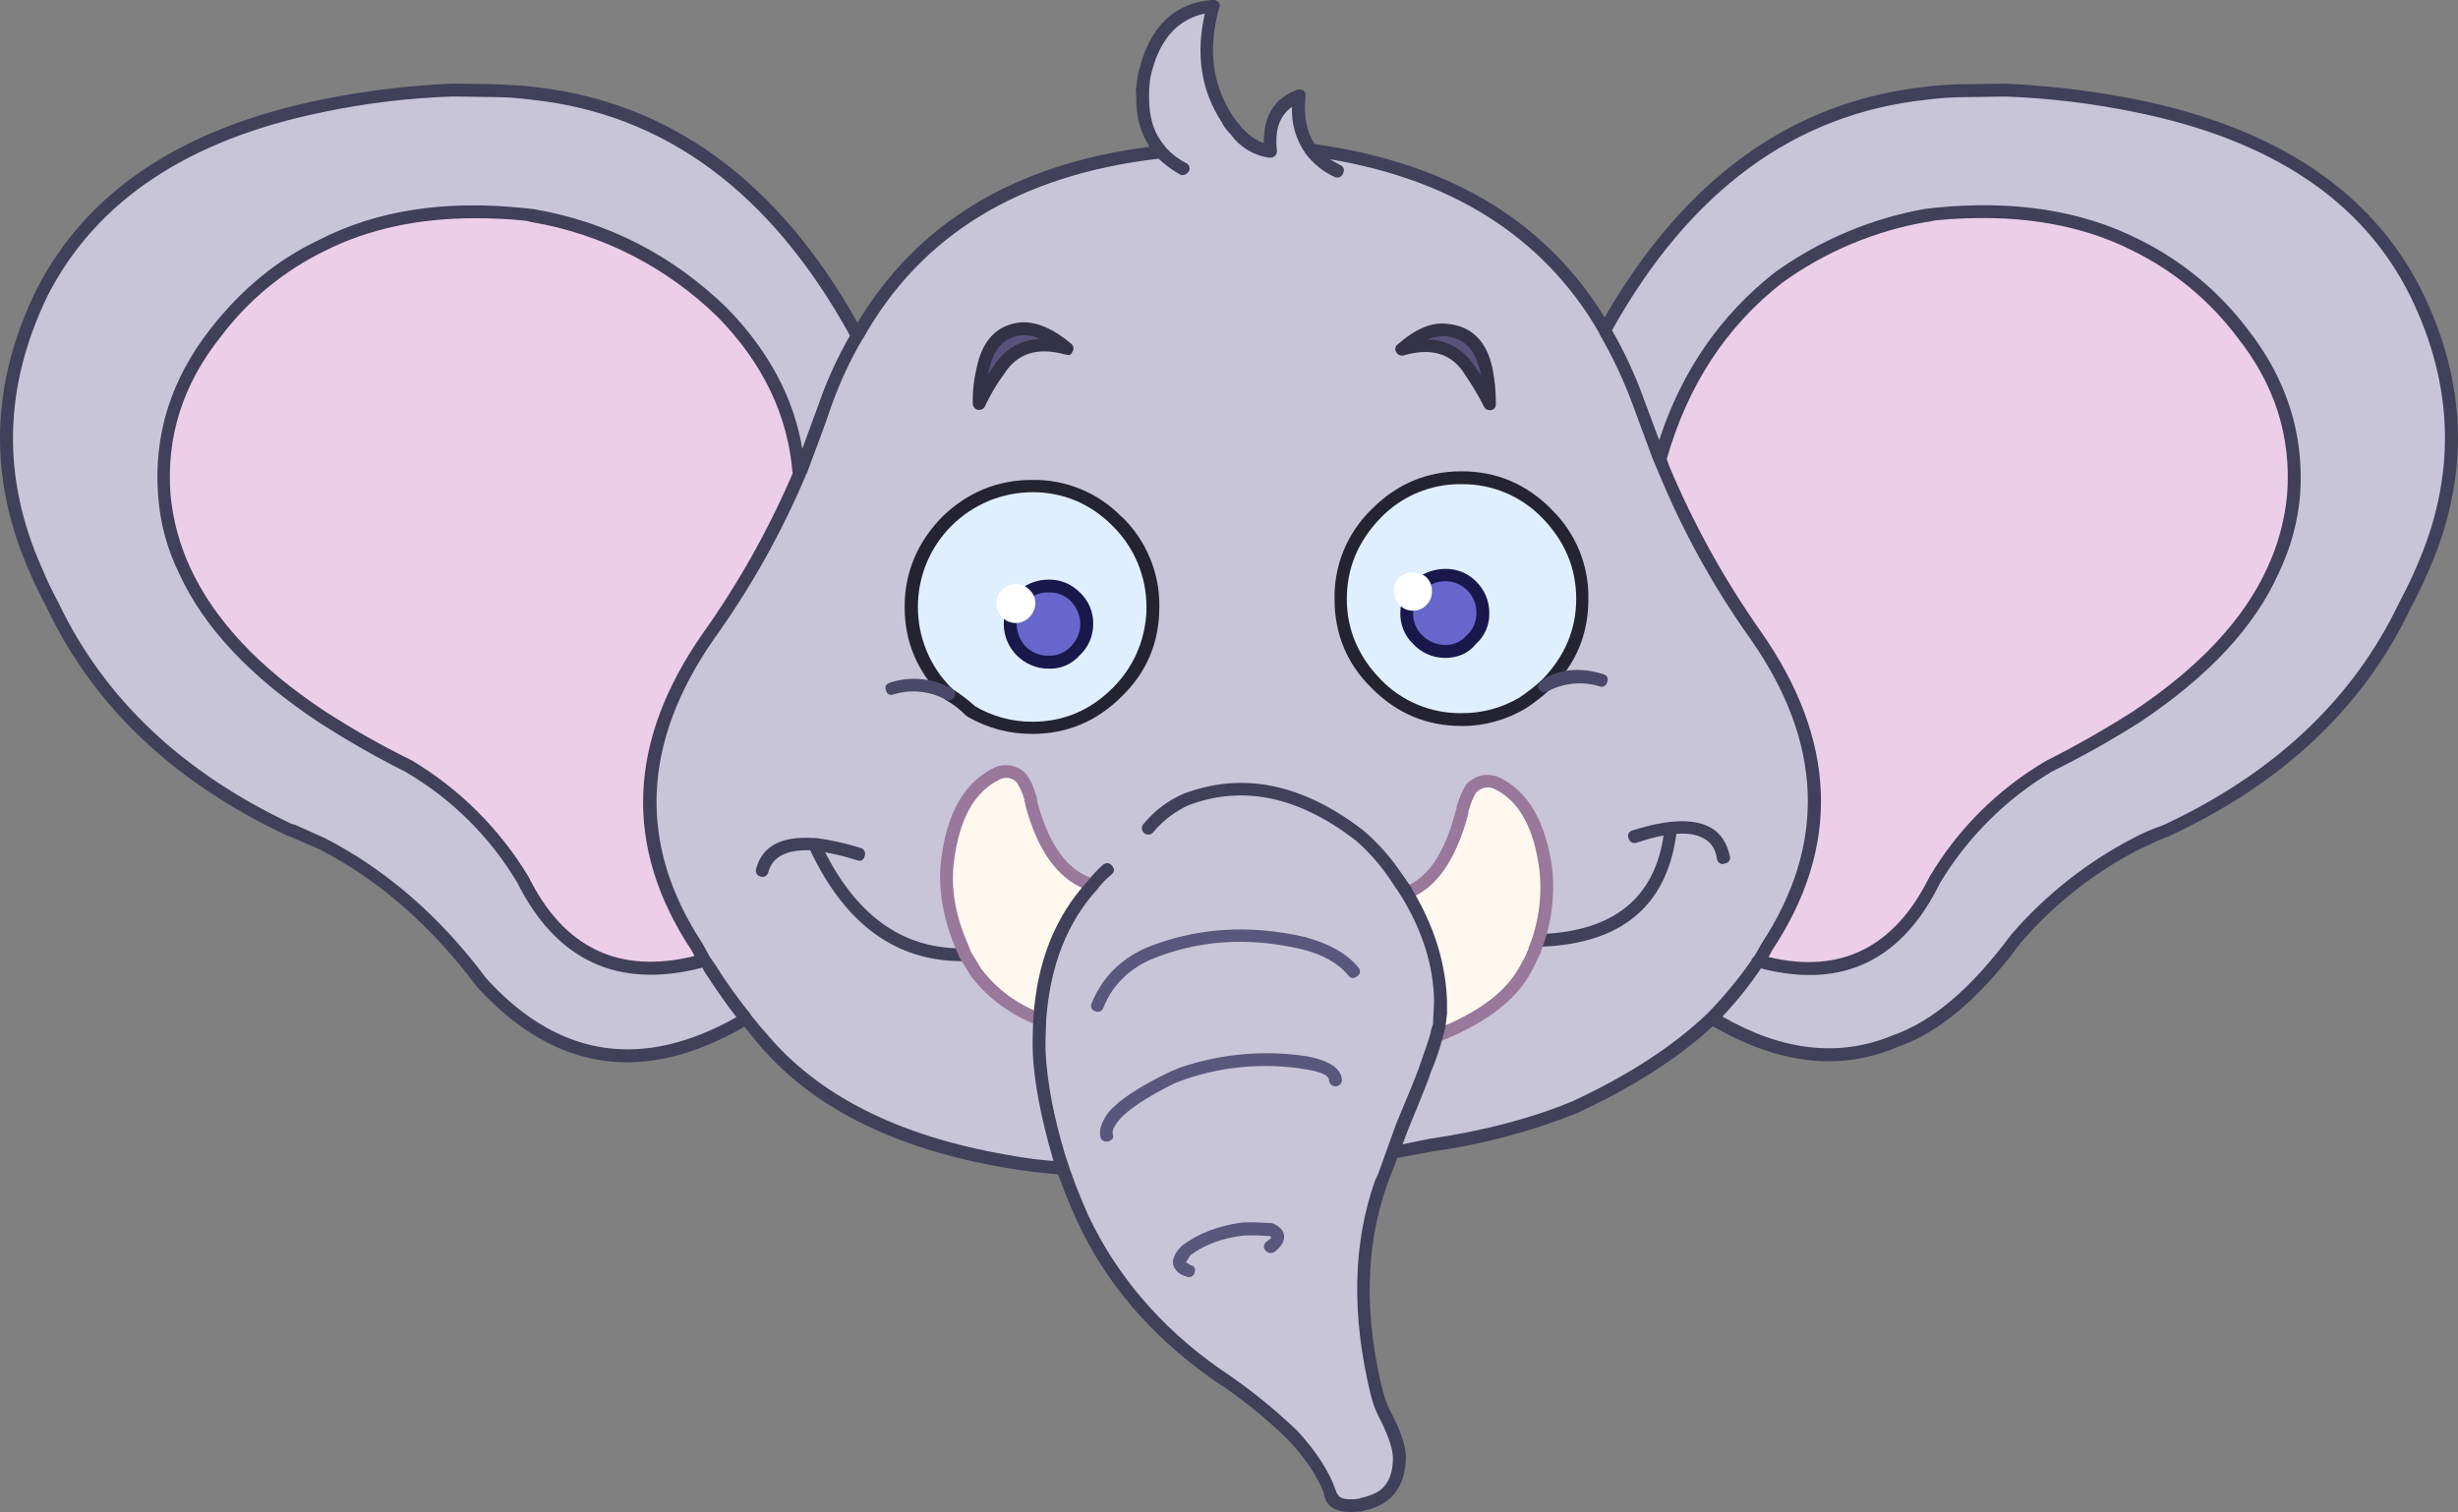
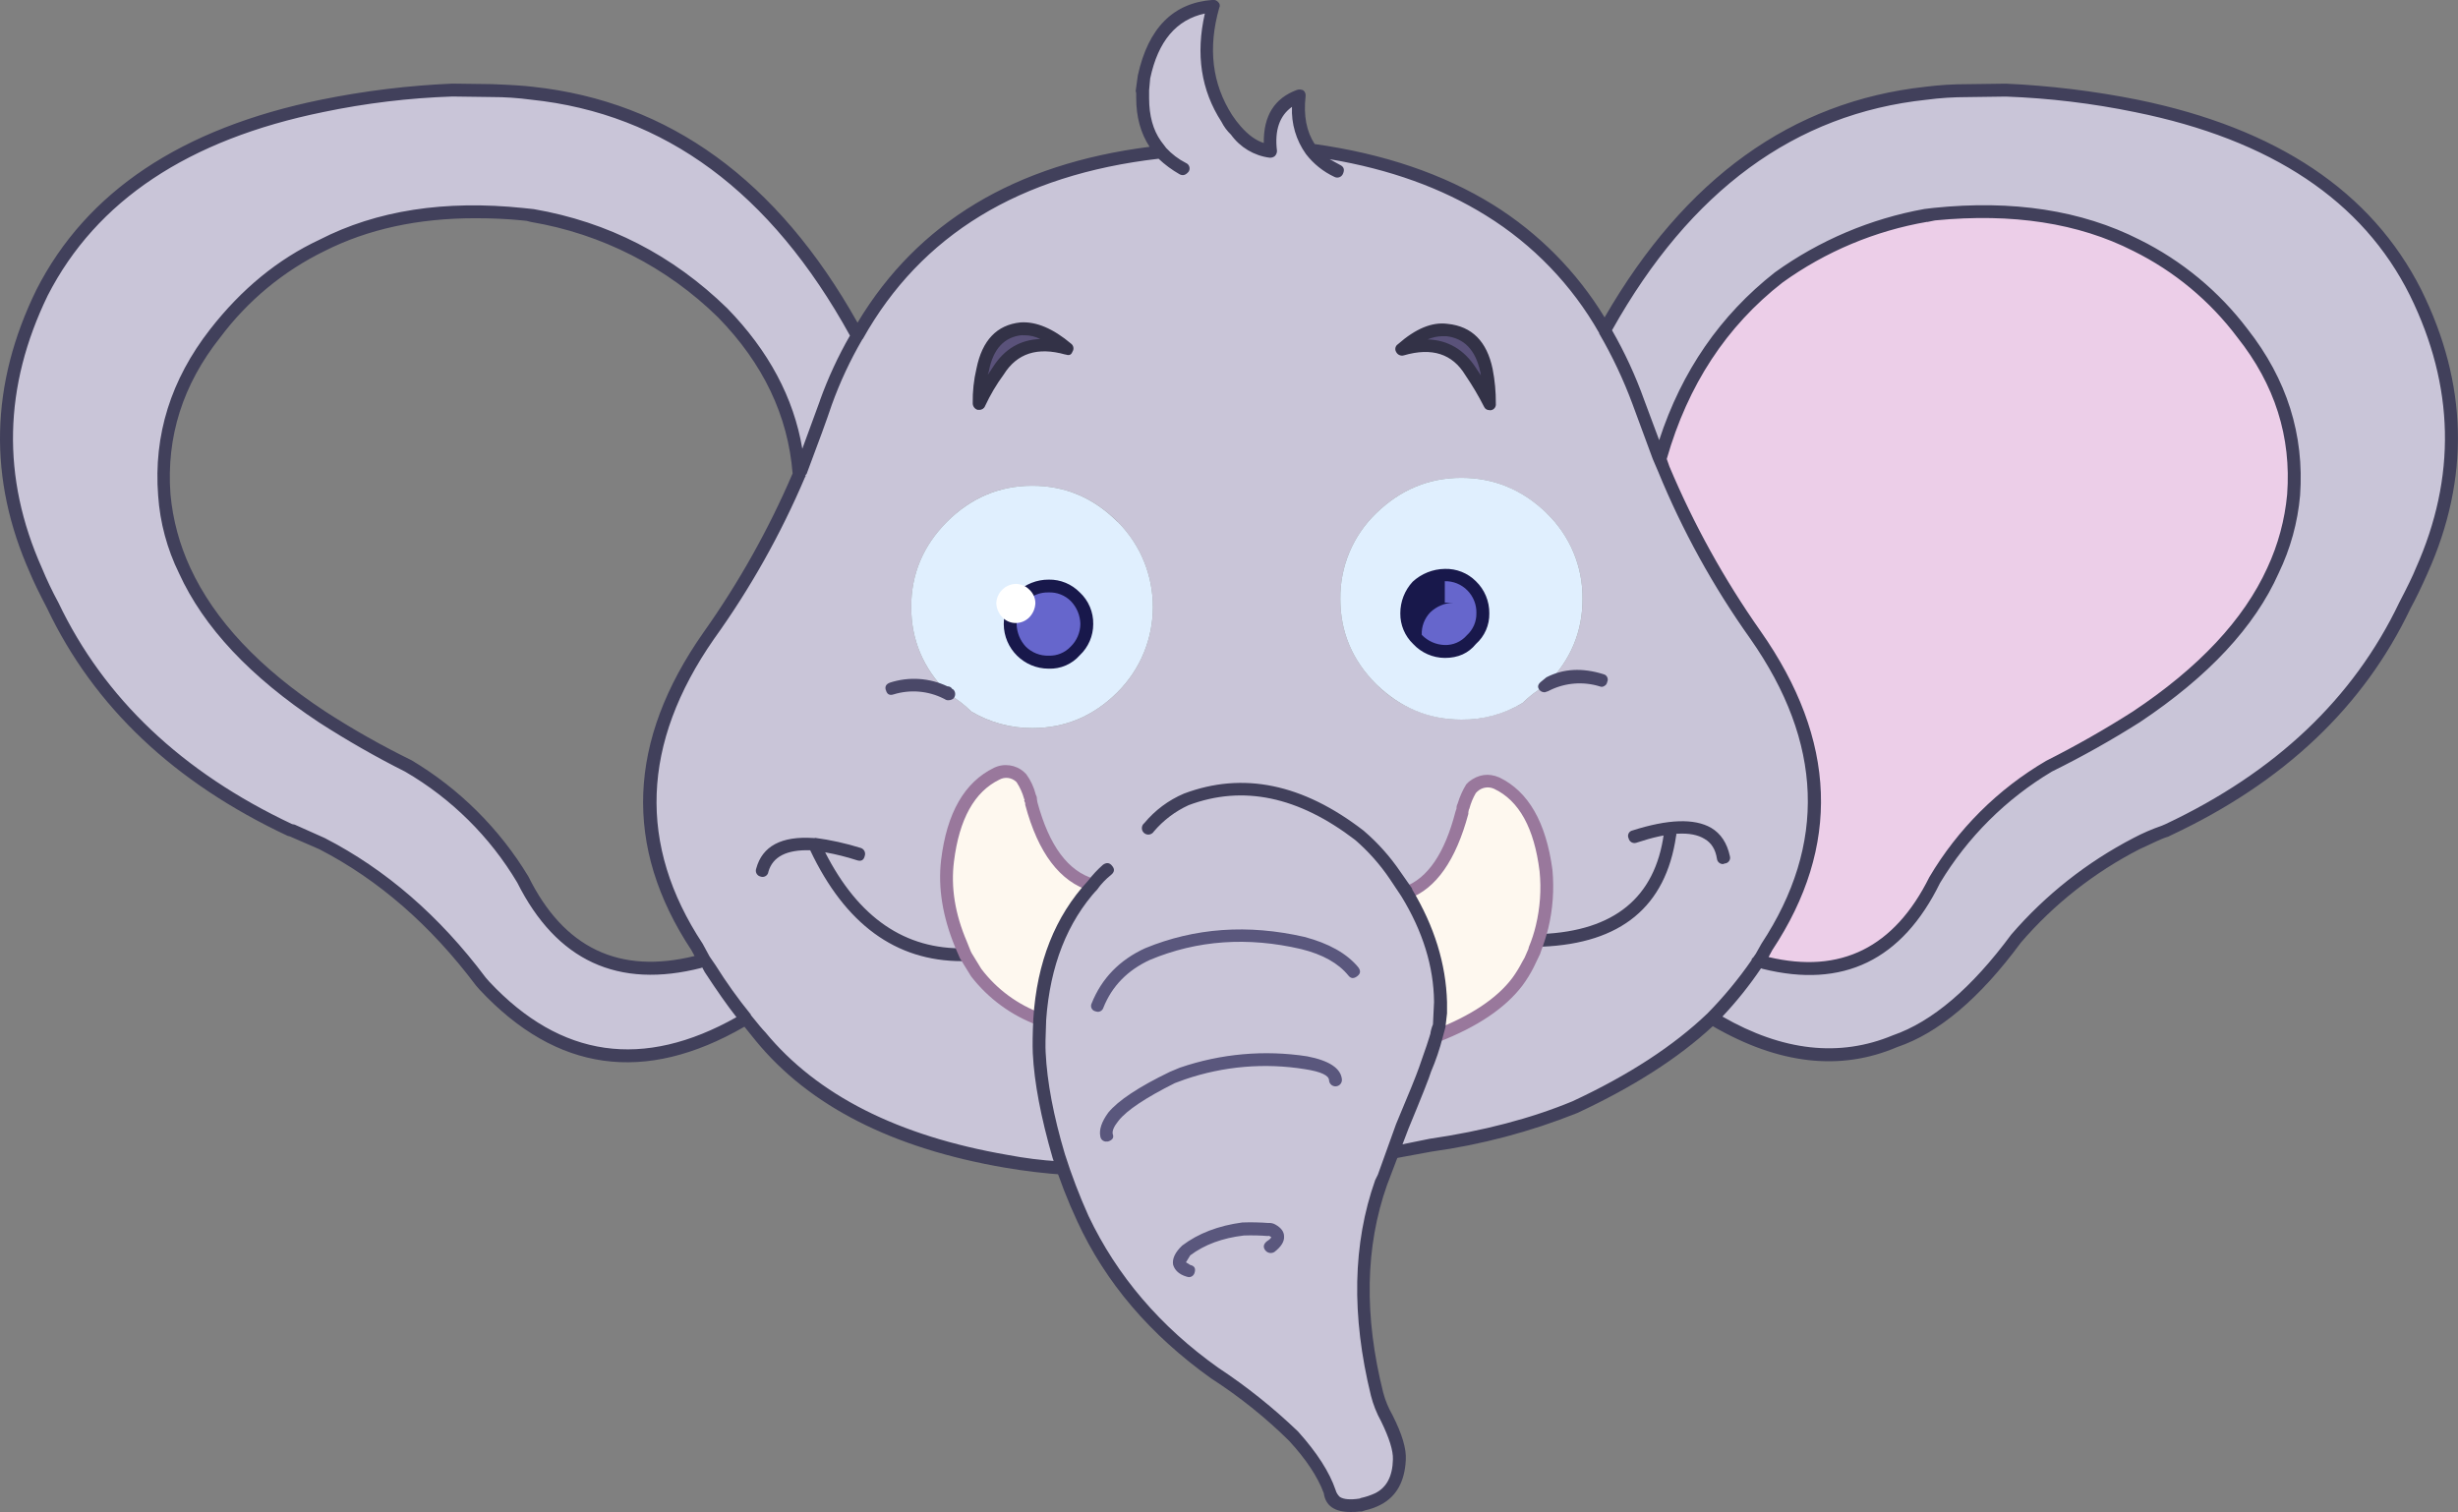
<svg xmlns="http://www.w3.org/2000/svg" version="1.0" id="Layer_1" x="0px" y="0px" viewBox="0 0 930.99 572.75" enable-background="new 0 0 930.99 572.75" xml:space="preserve">
  <rect x="0" y="0" width="930.99" height="572.75" fill="#808080" stroke="none" />
  <title>elephants_0002</title>
  <path fill="#C9C5D8" d="M917.26,216.1c15.827-35.067,15.073-70.137-2.26-105.21c-18.54-36.56-53.873-60.12-106-70.68  c-16.241-3.401-32.739-5.439-49.32-6.09l-14.61,0.2c-5.228-0.084-10.455,0.251-15.63,1c-51.147,5.553-91.74,35.477-121.78,89.77  c-10.552-18.545-25.548-34.177-43.64-45.49c-18.493-11.633-40.933-19.21-67.32-22.73c-3.927-5.147-5.483-11.983-4.67-20.51  c-8.387,3.093-11.973,10.063-10.76,20.91c-5.207-0.686-9.906-3.476-13-7.72c-1.431-1.377-2.66-2.949-3.65-4.67  c-7.84-12.32-9.527-26.537-5.06-42.65C445.62,3.317,436.89,12.24,433.37,29c-0.411,1.662-0.616,3.368-0.61,5.08  c-0.143,0.251-0.143,0.559,0,0.81v2.23c0,7.04,1.623,12.93,4.87,17.67l2.23,2.64c-54,6.093-92.43,29.313-115.29,69.66  c-30.04-55.653-71.04-86.253-123-91.8c-5.109-0.735-10.268-1.07-15.43-1l-14.82-0.2c-16.582,0.661-33.079,2.708-49.32,6.12  C69.907,50.77,34.573,74.33,16,110.89c-17.333,34.933-18.147,70.003-2.44,105.21c1.875,4.602,4.046,9.079,6.5,13.4  c17.453,36.667,47.29,64.897,89.51,84.69l2,0.81c3.562,1.362,7.044,2.925,10.43,4.68c22.6,11.507,42.627,28.84,60.08,52l1.42,1.62  c28.553,30.6,61.553,34.797,99,12.59c1.659,2.365,3.491,4.605,5.48,6.7c19.753,24.233,50.807,40.007,93.16,47.32  c6.227,1.08,13.33,1.96,21.31,2.64c2.573,7.173,5.143,13.537,7.71,19.09c10.607,22.907,27.22,42.407,49.84,58.5  c10.805,6.939,20.859,14.982,30,24c6.493,7.333,11.027,14.373,13.6,21.12c0.813,4.2,4.67,5.823,11.57,4.87h0.61l0.2-0.2  c2.055-0.474,4.036-1.224,5.89-2.23c5.007-2.573,7.713-7.447,8.12-14.62c0.133-3.793-1.423-9.073-4.67-15.84  c-1.726-2.842-3.026-5.921-3.86-9.14c-7.44-29.653-6.9-56.397,1.62-80.23c0.464-0.678,0.802-1.433,1-2.23l3.45-9.14l14.21-2.64  c18.733-2.499,37.076-7.344,54.6-14.42c21.653-10.153,39.04-21.39,52.16-33.71c24.9,14.893,48.04,17.803,69.42,8.73  c15.153-5.147,30.377-18.147,45.67-39c13.533-15.433,28.69-27.35,45.47-35.75c3.408-1.816,6.94-3.39,10.57-4.71l1.62-0.81  c42.22-19.633,72.057-47.863,89.51-84.69C913.214,225.179,915.385,220.702,917.26,216.1 M809.07,93  c15.56,7.333,29.023,18.437,40.39,33.31c14.48,18.413,20.907,38.79,19.28,61.13c-0.934,9.923-3.552,19.615-7.74,28.66  c-9.067,20.04-26.4,38.523-52,55.45c-10.577,6.881-21.557,13.122-32.88,18.69c-17.827,10.528-32.756,25.326-43.44,43.06  c-13.94,28.16-35.457,38.587-64.55,31.28l-2.44-0.41l1.22-1.62l2.23-3.86c25.333-38.587,23.843-77.99-4.47-118.21  c-13.866-19.651-25.508-40.78-34.71-63l-1.42-3.86v-0.41l0.41,0.2c8-28.707,22.883-51.523,44.65-68.45  c16.656-11.808,35.718-19.786,55.82-23.36l3.25-0.41C762.363,78.11,787.83,82.047,809.07,93 M553.53,181  c12.313,0,23.07,4.467,32.27,13.4c8.824,8.492,13.746,20.254,13.6,32.5c0,12.46-4.533,23.223-13.6,32.29l0.2,0.2l-0.81,0.41  c-3.106,1.793-5.97,3.978-8.52,6.5c-17.93,10.545-40.724,7.621-55.41-7.11c-9.067-9.073-13.6-19.837-13.6-32.29  c-0.146-12.246,4.776-24.008,13.6-32.5C530.46,185.467,541.217,181,553.53,181 M564.08,153c-1.997-4.268-4.373-8.347-7.1-12.19  c-5.68-8.933-14.407-11.777-26.18-8.53c6.36-5.553,12.11-7.923,17.25-7.11c8,0.667,12.94,5.667,14.82,15  c0.882,4.208,1.291,8.501,1.22,12.8 M372.09,139.97c2-9.48,6.94-14.627,14.82-15.44c5.007-0.407,10.757,2.097,17.25,7.51  c-11.773-3.387-20.44-0.543-26,8.53c-2.776,3.85-5.222,7.928-7.31,12.19c0.034-4.294,0.442-8.577,1.22-12.8 M391,184  c12.447,0,23.203,4.537,32.27,13.61c17.836,17.795,17.869,46.68,0.074,64.516c-0.025,0.025-0.049,0.049-0.074,0.074  c-9.067,9.073-19.823,13.61-32.27,13.61c-8.141,0.032-16.139-2.145-23.14-6.3c-2.531-2.544-5.398-4.731-8.52-6.5l-0.61-0.61v-0.2  c-9.067-9.073-13.6-19.837-13.6-32.29s4.533-23.217,13.6-32.29C367.763,188.54,378.52,184,391,184 M273.89,118.6  c17.593,18.28,27.2,38.657,28.82,61.13c-9.021,21.537-20.461,41.978-34.1,60.93c-28.147,40.347-29.637,79.75-4.47,118.21l2.64,4.87  l-1.62,0.41c-30.447,8-52.78-2.29-67-30.87c-10.609-17.793-25.555-32.607-43.44-43.06c-10.667-5.413-21.56-11.643-32.68-18.69  c-25.44-16.787-42.773-35.27-52-55.45c-4.455-8.937-7.076-18.675-7.71-28.64c-1.753-22.293,4.677-42.663,19.29-61.11  C92.853,111.443,106.313,100.333,122,93c21.38-10.967,46.75-14.893,76.11-11.78l3.45,0.41c27.327,4.589,52.57,17.504,72.28,36.98  L273.89,118.6z" />
-   <path fill="#ECCEE8" d="M302.66,179.75c-1.627-22.473-11.233-42.85-28.82-61.13c-19.702-19.479-44.938-32.401-72.26-37l-3.45-0.41  C168.763,78.117,143.387,82.047,122,93c-15.693,7.333-29.157,18.437-40.39,33.31c-14.607,18.46-21.03,38.843-19.27,61.15  c0.634,9.965,3.255,19.703,7.71,28.64c9.2,20.173,26.533,38.657,52,55.45c11.093,7.04,21.987,13.27,32.68,18.69  c17.885,10.453,32.831,25.267,43.44,43.06c14.207,28.567,36.54,38.857,67,30.87l1.62-0.41l-2.64-4.87  c-25.167-38.453-23.677-77.857,4.47-118.21C282.238,221.725,293.658,201.284,302.66,179.75z" />
  <path fill="#ECCEE8" d="M809.07,93c-21.247-10.967-46.687-14.893-76.32-11.78l-3.25,0.41c-20.099,3.579-39.158,11.559-55.81,23.37  C651.897,121.927,637,144.743,629,173.45l-0.41,0.2l1.42,3.86c9.203,22.22,20.844,43.349,34.71,63  c28.28,40.213,29.77,79.617,4.47,118.21l-2.19,3.82l-1.22,1.62l2.44,0.41c29.093,7.333,50.61-3.093,64.55-31.28  c10.684-17.734,25.613-32.532,43.44-43.06c11.323-5.568,22.303-11.809,32.88-18.69c25.573-16.927,42.907-35.41,52-55.45  c4.176-9.04,6.783-18.725,7.71-28.64c1.627-22.34-4.8-42.717-19.28-61.13C838.12,111.44,824.637,100.333,809.07,93z" />
  <path fill="#5A527A" d="M378.17,140.55c5.547-9.073,14.213-11.917,26-8.53c-6.493-5.413-12.243-7.917-17.25-7.51  c-7.847,0.813-12.787,5.96-14.82,15.44c-0.778,4.223-1.186,8.506-1.22,12.8C372.961,148.485,375.4,144.404,378.17,140.55z" />
  <path fill="#5A527A" d="M562.87,140.14c-1.893-9.333-6.833-14.333-14.82-15c-5.14-0.813-10.89,1.557-17.25,7.11  c11.773-3.247,20.5-0.403,26.18,8.53c2.727,3.843,5.103,7.922,7.1,12.19C564.157,148.662,563.751,144.358,562.87,140.14z" />
  <path fill="#E0EFFE" d="M585.81,194.37c-9.207-8.913-19.967-13.37-32.28-13.37s-23.07,4.467-32.27,13.4  c-8.824,8.492-13.746,20.254-13.6,32.5c0,12.46,4.533,23.223,13.6,32.29c9.2,8.933,19.957,13.4,32.27,13.4  c8.15,0.102,16.166-2.081,23.14-6.3c2.55-2.522,5.414-4.707,8.52-6.5l0.61-0.61c9.067-9.073,13.6-19.837,13.6-32.29  c0.146-12.246-4.776-24.008-13.6-32.5 M547.24,217.95c3.797-0.109,7.471,1.357,10.15,4.05c2.789,2.718,4.33,6.467,4.26,10.36  c-0.449,7.767-6.644,13.966-14.41,14.42c-3.945-0.069-7.688-1.758-10.35-4.67c-2.641-2.55-4.11-6.079-4.06-9.75  c-0.032-3.847,1.422-7.559,4.06-10.36c2.874-2.516,6.532-3.954,10.35-4.07L547.24,217.95z" />
  <path fill="#6666CC" d="M547.24,217.93c-3.818,0.116-7.476,1.554-10.35,4.07c-2.638,2.801-4.092,6.513-4.06,10.36  c-0.05,3.671,1.419,7.2,4.06,9.75c2.662,2.912,6.405,4.601,10.35,4.67c7.766-0.454,13.961-6.653,14.41-14.42  c0.07-3.893-1.471-7.642-4.26-10.36C554.714,219.299,551.04,217.826,547.24,217.93z" />
  <path fill="#E0EFFE" d="M423.22,197.62C414.16,188.54,403.42,184,391,184s-23.177,4.537-32.27,13.61  c-9.067,9.073-13.6,19.837-13.6,32.29c0,12.453,4.533,23.217,13.6,32.29l0.61,0.81c3.122,1.769,5.989,3.956,8.52,6.5  c7.001,4.155,14.999,6.332,23.14,6.3c12.447,0,23.203-4.537,32.27-13.61c17.836-17.795,17.869-46.68,0.074-64.516  c-0.025-0.025-0.049-0.049-0.074-0.074 M407.27,246.55c-2.522,2.825-6.165,4.389-9.95,4.27c-3.892,0.067-7.638-1.478-10.35-4.27  c-2.762-2.653-4.304-6.33-4.26-10.16c-0.07-3.893,1.471-7.642,4.26-10.36c2.782-2.607,6.457-4.049,10.27-4.03  c3.735-0.08,7.337,1.39,9.95,4.06c2.899,2.658,4.526,6.427,4.47,10.36c0.024,3.866-1.602,7.558-4.47,10.15L407.27,246.55z" />
  <path fill="#6666CC" d="M382.63,236.41c-0.044,3.83,1.498,7.507,4.26,10.16c2.712,2.792,6.458,4.337,10.35,4.27  c3.785,0.119,7.428-1.445,9.95-4.27c2.87-2.595,4.497-6.291,4.47-10.16c0.056-3.933-1.571-7.702-4.47-10.36  c-2.613-2.67-6.215-4.14-9.95-4.06c-3.844-0.032-7.552,1.423-10.35,4.06C384.101,228.768,382.56,232.517,382.63,236.41z" />
-   <path fill="#18184B" d="M409,224.43c-3.08-3.182-7.342-4.946-11.77-4.87c-4.539-0.026-8.91,1.722-12.18,4.87  c-3.125,3.213-4.872,7.518-4.87,12c0.077,9.334,7.666,16.86,17,16.86c4.508,0.175,8.854-1.7,11.82-5.1  c3.241-3.06,5.076-7.322,5.07-11.78c0.089-4.538-1.754-8.9-5.07-12 M405.55,227.66c2.282,2.34,3.587,5.462,3.65,8.73  c-0.04,3.214-1.353,6.281-3.65,8.53c-2.148,2.293-5.179,3.551-8.32,3.45c-3.261,0.103-6.42-1.145-8.73-3.45  c-2.151-2.328-3.378-5.361-3.45-8.53c0.025-3.178,1.258-6.228,3.45-8.53c2.309-2.306,5.469-3.554,8.73-3.45  C400.333,224.3,403.343,225.476,405.55,227.66 M559,220.16c-3.114-3.109-7.371-4.798-11.77-4.67c-4.52,0.072-8.856,1.805-12.18,4.87  c-3.017,3.267-4.685,7.554-4.67,12c-0.044,4.367,1.718,8.558,4.87,11.58c3.1,3.341,7.443,5.252,12,5.28  c5.007,0,8.93-1.76,11.77-5.28c3.302-2.933,5.155-7.164,5.07-11.58C564.153,227.764,562.311,223.348,559,220.16 M547.23,220.16  c3.194-0.075,6.278,1.174,8.52,3.45c2.304,2.31,3.552,5.469,3.45,8.73c0.042,3.173-1.289,6.21-3.65,8.33  c-2.086,2.404-5.139,3.747-8.32,3.66c-3.306-0.081-6.445-1.469-8.73-3.86c-2.159-2.141-3.336-5.08-3.25-8.12  c-0.135-3.169,1.04-6.254,3.25-8.53c2.368-2.247,5.477-3.549,8.74-3.66H547.23z" />
-   <path fill="#242332" d="M424.85,195.79c-8.881-9.149-21.151-14.217-33.9-14c-13.127,0-24.493,4.667-34.1,14  c-9.473,9.747-14.21,21.12-14.21,34.12c0,13.133,4.737,24.44,14.21,33.92l1.22,1.22c2.919,1.638,5.587,3.69,7.92,6.09l0.61,0.41  c7.417,4.276,15.839,6.502,24.4,6.45c13.127,0,24.427-4.74,33.9-14.22c9.473-9.207,14.21-20.513,14.21-33.92  c0.175-12.847-4.968-25.195-14.21-34.12 M391,186.45c11.773,0,21.923,4.267,30.45,12.8c16.939,16.779,17.068,44.112,0.289,61.051  c-0.096,0.097-0.192,0.193-0.289,0.289c-8.527,8.533-18.677,12.8-30.45,12.8c-7.637,0.021-15.14-2.013-21.72-5.89  c-2.641-2.42-5.496-4.595-8.53-6.5l-0.41-0.41c-16.944-17-16.899-44.517,0.101-61.462C368.558,191.039,379.541,186.482,391,186.45   M587.48,192.75c-9.473-9.48-20.773-14.22-33.9-14.22c-13.127,0-24.427,4.74-33.9,14.22c-9.286,8.895-14.437,21.263-14.21,34.12  c0,13.407,4.737,24.713,14.21,33.92c9.44,9.473,20.723,14.21,33.85,14.21c8.736,0.052,17.313-2.341,24.76-6.91  c2.848-1.912,5.561-4.017,8.12-6.3l1-1c9.473-9.207,14.21-20.513,14.21-33.92c0.227-12.857-4.924-25.225-14.21-34.12 M553.51,183.41  c11.546-0.151,22.641,4.482,30.65,12.8c8.56,8.793,12.84,19.013,12.84,30.66c0,11.507-4.263,21.663-12.79,30.47l-0.41,0.41  c-2.605,2.374-5.386,4.547-8.32,6.5c-6.632,3.927-14.213,5.964-21.92,5.89c-11.546,0.151-22.641-4.482-30.65-12.8  c-8.527-8.8-12.79-18.957-12.79-30.47c0-11.647,4.263-21.87,12.79-30.67c8.002-8.31,19.084-12.943,30.62-12.8L553.51,183.41z" />
+   <path fill="#18184B" d="M409,224.43c-3.08-3.182-7.342-4.946-11.77-4.87c-4.539-0.026-8.91,1.722-12.18,4.87  c-3.125,3.213-4.872,7.518-4.87,12c0.077,9.334,7.666,16.86,17,16.86c4.508,0.175,8.854-1.7,11.82-5.1  c3.241-3.06,5.076-7.322,5.07-11.78c0.089-4.538-1.754-8.9-5.07-12 M405.55,227.66c2.282,2.34,3.587,5.462,3.65,8.73  c-0.04,3.214-1.353,6.281-3.65,8.53c-2.148,2.293-5.179,3.551-8.32,3.45c-3.261,0.103-6.42-1.145-8.73-3.45  c-2.151-2.328-3.378-5.361-3.45-8.53c0.025-3.178,1.258-6.228,3.45-8.53c2.309-2.306,5.469-3.554,8.73-3.45  C400.333,224.3,403.343,225.476,405.55,227.66 M559,220.16c-3.114-3.109-7.371-4.798-11.77-4.67c-4.52,0.072-8.856,1.805-12.18,4.87  c-3.017,3.267-4.685,7.554-4.67,12c-0.044,4.367,1.718,8.558,4.87,11.58c3.1,3.341,7.443,5.252,12,5.28  c5.007,0,8.93-1.76,11.77-5.28c3.302-2.933,5.155-7.164,5.07-11.58C564.153,227.764,562.311,223.348,559,220.16 M547.23,220.16  c3.194-0.075,6.278,1.174,8.52,3.45c2.304,2.31,3.552,5.469,3.45,8.73c0.042,3.173-1.289,6.21-3.65,8.33  c-2.086,2.404-5.139,3.747-8.32,3.66c-3.306-0.081-6.445-1.469-8.73-3.86c-0.135-3.169,1.04-6.254,3.25-8.53c2.368-2.247,5.477-3.549,8.74-3.66H547.23z" />
  <path fill="#333247" d="M403.54,134.25c1.333,0.54,2.213,0.207,2.64-1c0.662-0.955,0.484-2.258-0.41-3  c-6.9-5.82-13.327-8.527-19.28-8.12c-8.933,0.947-14.48,6.77-16.64,17.47c-1.022,4.324-1.499,8.758-1.42,13.2  c0.022,1.122,0.759,2.105,1.83,2.44h0.61c0.974,0.066,1.878-0.51,2.23-1.42c1.96-4.227,4.339-8.247,7.1-12  c5.007-8,12.787-10.503,23.34-7.51 M387.1,127h1c2.048,0.003,4.066,0.489,5.89,1.42c-7.58,0.273-13.533,3.793-17.86,10.56l-2,3  l0.41-1.42c1.627-8.393,5.82-12.93,12.58-13.61 M564.12,155.38h0.61c1.163-0.195,1.969-1.269,1.83-2.44  c0.041-4.43-0.368-8.853-1.22-13.2c-2.167-10.427-7.833-16.113-17-17.06c-5.82-0.813-12.113,1.76-18.88,7.72  c-0.996,0.656-1.272,1.996-0.615,2.992c0.002,0.003,0.003,0.005,0.005,0.008c0.541,1.025,1.724,1.533,2.84,1.22  c10.667-3.113,18.447-0.61,23.34,7.51c2.623,3.843,4.995,7.851,7.1,12c0.357,0.775,1.147,1.258,2,1.22 M560.68,140.73l0.2,1.42  l-1.88-2.82c-4.467-6.907-10.557-10.493-18.27-10.76c1.734-0.748,3.593-1.162,5.48-1.22h1.62c6.78,0.807,11.05,5.273,12.81,13.4  L560.68,140.73z" />
  <path fill="#41405B" d="M461.79,3c0.416-0.745,0.244-1.681-0.41-2.23c-0.498-0.575-1.242-0.877-2-0.81  c-15.02,1.087-24.493,10.633-28.42,28.64l-0.81,5.89l0.2,0.81v1.83c0,7.173,1.69,13.333,5.07,18.48  c-51.013,6.5-87.887,28.707-110.62,66.62c-30.313-54-71.313-83.787-123-89.36c-3.247-0.407-8.457-0.74-15.63-1l-14.82-0.2  c-16.711,0.719-33.339,2.756-49.73,6.09c-52.913,10.827-88.843,34.8-107.79,71.92c-17.587,35.88-18.397,71.693-2.43,107.44  c1.22,2.98,3.383,7.447,6.49,13.4c17.727,37.233,48.097,65.94,91.11,86.12l0.81,0.2l11.19,4.87  c22.327,11.527,42.083,28.723,59.27,51.59l1.42,1.62c29.093,31.14,62.517,35.807,100.27,14l4.26,5.28  c20.3,24.78,51.827,40.827,94.58,48.14c7.394,1.26,14.847,2.148,22.33,2.66l-2-5.08c-6.542-0.396-13.052-1.211-19.49-2.44  c-41.56-7.173-72.15-22.667-91.77-46.48c-0.947-0.947-2.773-3.113-5.48-6.5v-0.2c-4.846-5.958-9.318-12.209-13.39-18.72l-2.23-3.25  l-2.64-4.87c-24.627-37.373-23.207-75.827,4.26-115.36c13.732-19.111,25.305-39.683,34.51-61.34l0.2-0.2v-0.61l0.41-0.41  c4.6-12.187,7.78-20.92,9.54-26.2c3.096-8.594,6.968-16.889,11.57-24.78l0.2-0.2c22.053-39.4,59.387-62.147,112-68.24  c2.405,2.271,5.075,4.245,7.95,5.88c1.22,0.667,2.37,0.333,3.45-1c0.663-1.038,0.359-2.417-0.679-3.08  c-0.102-0.065-0.21-0.122-0.321-0.17c-2.822-1.434-5.366-3.361-7.51-5.69l-2-2.64c-2.98-4.2-4.47-9.617-4.47-16.25v-3l0.41-4.47  c2.98-14.08,9.88-22.273,20.7-24.58c-3.52,15.433-1.423,29.1,6.29,41c0.91,1.824,2.132,3.476,3.61,4.88  c3.452,4.807,8.742,7.967,14.61,8.73c0.72,0.063,1.437-0.156,2-0.61c0.53-0.529,0.823-1.251,0.81-2  c-0.947-7.72,0.947-13.27,5.68-16.65c-0.29,6.38,1.569,12.673,5.28,17.87c2.852,3.713,6.556,6.683,10.8,8.66  c1.141,0.596,2.548,0.154,3.144-0.987c0.04-0.076,0.075-0.154,0.106-0.233c0.667-1.487,0.333-2.57-1-3.25l-4.06-2.23  c22.72,3.8,42.47,10.917,59.25,21.35c17.778,11.004,32.505,26.299,42.83,44.48v0.2c4.948,8.493,9.156,17.396,12.58,26.61l7.72,20.92  l2,4.67c9.171,22.391,20.884,43.654,34.91,63.37c27.607,39.4,29.027,77.92,4.26,115.56l-2.17,3.86l-1,1.42  c-0.365,0.203-0.596,0.583-0.61,1c-4.964,7.165-10.53,13.893-16.64,20.11c-12.853,12.32-29.903,23.423-51.15,33.31  c-15.7,6.5-33.763,11.24-54.19,14.22L528.57,434l-1.83,5.08l15.43-2.84c18.927-2.622,37.466-7.531,55.21-14.62  c21.247-9.887,38.363-20.853,51.35-32.9c25.033,14.487,48.307,17.127,69.82,7.92c15.693-5.28,31.323-18.48,46.89-39.6  c12.533-14.564,27.767-26.564,44.86-35.34c5.413-2.573,8.73-4.063,9.95-4.47c0.708-0.154,1.384-0.428,2-0.81  c42.76-20.04,73.003-48.677,90.73-85.91c2-3.653,4.163-8.12,6.49-13.4c16.1-35.88,15.287-71.693-2.44-107.44  c-18.793-37.113-54.577-61.077-107.35-71.89c-16.465-3.293-33.156-5.329-49.93-6.09l-14.61,0.2c-5.349-0.015-10.694,0.319-16,1  c-50.473,5.553-90.933,34.663-121.38,87.33c-10.546-17.321-25.007-31.929-42.22-42.65c-18.807-11.647-41.337-19.313-67.59-23  c-3.113-4.74-4.263-10.767-3.45-18.08c0.126-0.833-0.179-1.672-0.81-2.23c-0.753-0.393-1.633-0.465-2.44-0.2  c-8.527,3.113-12.72,9.817-12.58,20.11c-2.98-0.947-5.89-3.047-8.73-6.3c-1.178-1.349-2.264-2.775-3.25-4.27  C459.09,31.727,457.457,18.193,461.79,3 M863.06,217.12c4.463-9.246,7.214-19.224,8.12-29.45c1.627-23.02-5.003-44.02-19.89-63  c-10.851-14.334-24.887-25.946-41-33.92c-21.92-11.1-47.9-15.1-77.94-12l-3.45,0.41c-20.428,3.684-39.776,11.883-56.63,24  c-20.7,16.247-35.313,37.437-43.84,63.57l-5.68-15.23c-3.27-9.143-7.346-17.978-12.18-26.4c29.62-52.933,69.333-82.04,119.14-87.32  c5.116-0.67,10.27-1.004,15.43-1l14.61-0.2c16.442,0.598,32.806,2.568,48.92,5.89c51.553,10.413,86.26,33.56,104.12,69.44  c16.913,34.393,17.65,68.853,2.21,103.38c-1.08,2.707-3.177,7.04-6.29,13c-17.333,36.287-46.833,64.247-88.5,83.88l-1.42,0.61  c-3.701,1.278-7.299,2.839-10.76,4.67c-17.598,9.135-33.295,21.54-46.25,36.55c-15.02,20.313-29.973,33.04-44.86,38.18  c-20.16,8.393-41.673,6.023-64.54-7.11c5.361-5.683,10.25-11.793,14.62-18.27l0.61,0.2c30.447,7.58,52.84-3.253,67.18-32.5  c10.444-17.362,25.016-31.876,42.42-42.25c11.418-5.64,22.53-11.879,33.29-18.69c26-17.333,43.523-36.153,52.57-56.46 M729.92,84.1  l3-0.61c29.333-2.847,54.367,1.013,75.1,11.58c15.504,7.669,28.993,18.869,39.38,32.7c14.207,17.873,20.5,37.71,18.88,59.51  c-0.891,9.635-3.432,19.045-7.51,27.82c-8.933,19.633-25.917,37.777-50.95,54.43c-10.619,6.771-21.573,13.002-32.82,18.67  c-18.258,10.687-33.489,25.855-44.25,44.07c-13.26,26.667-33.557,36.753-60.89,30.26l1.42-2.64c26-39.267,24.51-79.55-4.47-120.85  c-13.707-19.485-25.277-40.389-34.51-62.35l-1-2.84c8-28,22.613-50.273,43.84-66.82c16.284-11.728,35.024-19.593,54.8-23   M310.58,151.72l-6.7,18.28c-3.247-19.333-12.72-37.07-28.42-53.21c-20.7-20.173-45.123-32.697-73.27-37.57l-3.86-0.41  c-29.907-3.113-55.683,0.887-77.33,12c-15.693,7.333-29.497,18.64-41.41,33.92c-14.887,19.093-21.45,40.093-19.69,63  c0.707,10.237,3.397,20.239,7.92,29.45c9.333,20.447,27,39.267,53,56.46c10.552,6.809,21.461,13.048,32.68,18.69  c17.476,10.173,32.074,24.626,42.42,42c14.887,29.653,38.16,40.417,69.82,32.29l0.2-0.2l1,1.83c4.6,7.04,8.6,12.727,12,17.06  c-35.333,19.907-66.523,15.44-93.57-13.4l-1.42-1.62c-17.473-23.313-37.79-40.927-60.95-52.84l-11.37-5.08l-1-0.2  c-41.673-19.633-71.173-47.593-88.5-83.88c-2.326-4.287-4.425-8.693-6.29-13.2c-15.273-34.26-14.523-68.653,2.25-103.18  c18.407-35.88,53.183-59.033,104.33-69.46c16.106-3.369,32.474-5.34,48.92-5.89l14.82,0.2c5.017-0.003,10.028,0.331,15,1  c50.607,5.28,90.863,35.067,120.77,89.36c-4.506,7.843-8.31,16.068-11.37,24.58 M272,120.24c17.047,17.467,26.45,37.167,28.21,59.1  c-9.076,21.173-20.369,41.325-33.69,60.12c-28.947,41.16-30.5,81.307-4.66,120.44l1.22,2.23c-28.553,7.04-49.527-2.98-62.92-30.06  c-10.914-18.096-26.11-33.23-44.25-44.07c-11.252-5.503-22.165-11.674-32.68-18.48c-24.9-16.387-41.95-34.53-51.15-54.43  c-4.078-8.775-6.619-18.185-7.51-27.82c-1.627-21.8,4.667-41.637,18.88-59.51c10.394-13.894,23.953-25.107,39.55-32.71  c16.373-8.26,35.373-12.39,57-12.39c6.36,0,12.247,0.27,17.66,0.81l1.83,0.2l1.62,0.41C227.887,88.585,252.633,101.208,272,120.24z" />
  <path fill="#4A4868" d="M335.54,261.39c0.407,1.627,1.407,2.167,3,1.62c6.268-1.906,13.029-1.326,18.88,1.62l0.41,0.2  c0.404,0.313,0.912,0.46,1.42,0.41c0.661,0.004,1.304-0.211,1.83-0.61c0.947-0.955,0.947-2.495,0-3.45l-0.41-0.2  c-0.374-0.65-1.081-1.036-1.83-1c-6.796-3.217-14.563-3.724-21.72-1.42c-1.487,0.54-2.027,1.487-1.62,2.84 M585.76,256.53  l-2.23,1.83c-1.22,1.08-1.287,2.163-0.2,3.25c0.503,0.442,1.163,0.662,1.83,0.61l1.22-0.41l0.81-0.41  c5.838-2.807,12.52-3.307,18.71-1.4c0.599,0.281,1.305,0.204,1.83-0.2c0.543-0.284,0.915-0.813,1-1.42  c0.524-1.034,0.111-2.298-0.924-2.823c-0.157-0.08-0.324-0.139-0.496-0.177c-7.973-2.493-15.14-2.113-21.5,1.14L585.76,256.53z" />
  <path fill="#FEF8EF" d="M566.93,296.73c-2.897-1.392-6.349-0.89-8.73,1.27l-0.81,0.61c-1.339,2.212-2.349,4.607-3,7.11  c-0.343,0.306-0.498,0.769-0.41,1.22l-0.2,0.81c-4.193,16.667-11.163,26.823-20.91,30.47c8.387,14.08,12.65,27.89,12.79,41.43v4.27  c-0.083,1.636-0.287,3.264-0.61,4.87l-0.81,3.66c14.207-5.413,24.357-12.25,30.45-20.51c1.65-2.007,3.078-4.186,4.26-6.5l5.28-14.22  c1.625-7.054,2.104-14.324,1.42-21.53C583.317,312.457,577.077,301.47,566.93,296.73z" />
  <path fill="#FEF8EF" d="M390.14,302c-0.567-2.53-1.583-4.938-3-7.11l-0.81-0.61c-2.392-2.143-5.843-2.626-8.73-1.22  c-10.147,4.873-16.37,15.91-18.67,33.11c-1.22,10.293,0.47,20.787,5.07,31.48l1.62,4.06l4.06,6.5  c6.17,8.149,14.553,14.352,24.15,17.87c1.333-20.987,7.963-37.913,19.89-50.78c-10.827-3.247-18.473-13.603-22.94-31.07  c0.071-0.385-0.089-0.776-0.41-1L390.14,302z" />
  <path fill="#41405B" d="M308.75,317.45h-0.61c-12.18-0.813-19.42,3.047-21.72,11.58c-0.435,1.176,0.165,2.482,1.341,2.917  c0.091,0.034,0.184,0.062,0.279,0.083c1.145,0.438,2.429-0.135,2.867-1.28c0.068-0.177,0.112-0.362,0.133-0.55  c1.627-5.687,6.903-8.393,15.83-8.12c13.26,28,32.407,42,57.44,42h1.22c1.345-0.086,2.365-1.246,2.279-2.591  c-0.079-1.225-1.054-2.2-2.279-2.279c-22.733,0.54-40.4-11.58-53-36.36c4.063,0.728,8.072,1.73,12,3c1.627,0.54,2.627,0,3-1.62  c0.429-1.22-0.205-2.558-1.42-3c-5.7-1.781-11.541-3.072-17.46-3.86 M584.08,358.6c29.907-1.22,46.82-15.167,50.74-41.84  c0.365-1.147-0.269-2.373-1.416-2.739c-0.189-0.06-0.386-0.094-0.584-0.101c-1.277-0.161-2.449,0.727-2.64,2  c-3.333,24.053-18.727,36.68-46.18,37.88c-1.487,0-2.23,0.813-2.23,2.44c-0.17,1.175,0.644,2.266,1.819,2.436  c0.196,0.028,0.395,0.03,0.591,0.004L584.08,358.6z" />
  <path fill="#5A577D" d="M480.26,468.15h0.41l0.81,0.41c0,0.407-0.54,0.947-1.62,1.62c-1.333,1.087-1.537,2.237-0.61,3.45  c0.822,1.06,2.314,1.323,3.45,0.61c2.573-2,3.79-3.963,3.65-5.89c0-1.76-1.083-3.25-3.25-4.47c-0.795-0.472-1.718-0.685-2.64-0.61  c-3.31-0.254-6.632-0.32-9.95-0.2c-9.067,1.22-16.643,4.13-22.73,8.73c-2.707,2.573-3.857,5.01-3.45,7.31  c0.667,2.167,2.357,3.657,5.07,4.47l0.81,0.2c1.028,0.039,1.949-0.63,2.23-1.62c0.54-1.627,0-2.627-1.62-3l-1.62-1l1.62-2.64  c5.413-4.06,12.18-6.563,20.3-7.51c3.045-0.112,6.093-0.045,9.13,0.2 M447,404.38l-3.88,1.62  c-11.773,5.687-19.553,10.833-23.34,15.44c-2.573,3.52-3.573,6.567-3,9.14c0.195,1.163,1.269,1.969,2.44,1.83h0.41  c1.76-0.54,2.37-1.487,1.83-2.84c-0.273-1.22,0.47-2.913,2.23-5.08c3.113-3.927,10.217-8.667,21.31-14.22l3.86-1.42  c14.589-4.984,30.18-6.306,45.4-3.85c6.087,0.947,9.13,2.37,9.13,4.27c0.113,1.345,1.295,2.343,2.64,2.23  c1.345-0.113,2.343-1.295,2.23-2.64c-0.407-4.2-4.803-7.11-13.19-8.73c-16.143-2.479-32.646-1.014-48.1,4.27 M415.71,383.28  c1.028,0.039,1.949-0.63,2.23-1.62c3.247-8.127,9.133-14.153,17.66-18.08c17.86-7.447,36.94-8.8,57.24-4.06  c8.12,2,14.073,5.333,17.86,10c0.947,1.22,2.097,1.287,3.45,0.2c1.22-0.947,1.287-2.097,0.2-3.45  c-4.327-5.147-11.093-8.937-20.3-11.37c-21.38-4.873-41.473-3.45-60.28,4.27c-9.74,4.467-16.507,11.44-20.3,20.92  c-0.524,1.034-0.111,2.298,0.924,2.823c0.157,0.08,0.324,0.139,0.496,0.177L415.71,383.28z" />
  <path fill="#99789C" d="M532,335.93c-1.213,0.507-1.785,1.901-1.279,3.114c0.473,1.131,1.727,1.718,2.898,1.356  c10.287-3.793,17.797-14.49,22.53-32.09v-0.61l0.2-1l0.2-0.41c0.539-2.066,1.36-4.048,2.44-5.89l0.61-0.61  c1.705-1.568,4.183-1.962,6.29-1c9.473,4.467,15.223,14.893,17.25,31.28c0.679,6.868,0.199,13.801-1.42,20.51  c-0.657,2.774-1.539,5.49-2.64,8.12l-0.2,0.81l-1.42,3.25l-0.81,1.42c-1.121,2.197-2.412,4.303-3.86,6.3  c-5.82,7.72-15.697,14.287-29.63,19.7c-0.586,0.176-1.044,0.634-1.22,1.22c-0.273,0.58-0.273,1.25,0,1.83  c0.193,1.048,1.174,1.76,2.23,1.62l0.81-0.2c14.613-5.687,25.167-12.797,31.66-21.33c1.613-2.179,3.038-4.491,4.26-6.91l2.44-5.08  l0.41-1.22c1.038-2.724,1.92-5.505,2.64-8.33c1.765-7.31,2.309-14.862,1.61-22.35c-2.433-18-9.13-29.643-20.09-34.93  c-4.06-1.76-7.917-1.22-11.57,1.62l-1,1c-1.386,2.29-2.478,4.746-3.25,7.31c-0.309,0.558-0.451,1.193-0.41,1.83l-0.41,1.22  c-4.06,15.707-10.487,25.183-19.28,28.43 M388.69,293.26l-0.81-0.81c-3.115-2.786-7.601-3.425-11.37-1.62  c-11.207,5.447-17.893,17.097-20.06,34.95c-1.22,10.427,0.54,21.393,5.28,32.9l1.83,4.27l4.26,6.91  c6.499,8.392,15.224,14.791,25.18,18.47l0.81,0.2c1.028,0.039,1.949-0.63,2.23-1.62c0.524-1.034,0.111-2.298-0.924-2.823  c-0.157-0.08-0.324-0.139-0.496-0.177c-9.123-3.301-17.094-9.174-22.95-16.91l-3.86-6.3l-1.62-4.06  c-4.467-10.427-6.09-20.513-4.87-30.26c2-16.113,7.75-26.47,17.25-31.07c2.052-1.113,4.587-0.786,6.29,0.81l0.2,0.2  c1.268,1.94,2.227,4.065,2.84,6.3l0.2,0.41l-0.2,0.2l0.41,1v0.61c4.873,18.28,13.127,29.18,24.76,32.7c1.487,0.54,2.487,0,3-1.62  c0.54-1.487,0-2.487-1.62-3c-9.88-2.84-17.05-12.507-21.51-29l-0.2-1.22c0.026-0.569-0.116-1.132-0.41-1.62  c-0.689-2.809-1.914-5.457-3.61-7.8L388.69,293.26z" />
  <path fill="#41405B" d="M437,315c3.613-4.257,8.116-7.67,13.19-10c20.567-7.72,41.607-3.32,63.12,13.2  c4.953,4.285,9.324,9.2,13,14.62l4.47,6.7c8.12,13.267,12.247,26.6,12.38,40l-0.41,8.53c-0.503,1.167-0.84,2.399-1,3.66  c-0.407,1.487-1.827,5.683-4.26,12.59c-1.08,3.113-3.99,10.29-8.73,21.53L521.87,445l-1,2c-8.527,24.1-9.067,51.317-1.62,81.65  c0.862,3.402,2.159,6.68,3.86,9.75c3.113,6.367,4.603,11.173,4.47,14.42c-0.133,6.367-2.367,10.633-6.7,12.8  c-1.753,0.811-3.591,1.425-5.48,1.83l-0.41,0.2c-3.52,0.54-6.023,0.337-7.51-0.61c-0.781-0.707-1.343-1.623-1.62-2.64  c-2.3-6.773-7.037-14.153-14.21-22.14c-9.327-8.957-19.448-17.047-30.24-24.17c-21.92-15.573-38.293-34.733-49.12-57.48  c-3.42-7.61-6.402-15.409-8.93-23.36c-4.327-14.487-6.763-27.35-7.31-38.59c-0.133-2-0.067-6.13,0.2-12.39  c1.487-20.447,7.983-36.967,19.49-49.56c1.444-1.981,3.149-3.757,5.07-5.28c1.333-1.08,1.47-2.23,0.41-3.45  c-0.947-1.22-2.097-1.357-3.45-0.41c-2.088,1.84-3.99,3.879-5.68,6.09c-12.447,13.407-19.347,30.807-20.7,52.2  c-0.273,5.553-0.34,9.953-0.2,13.2c0.54,10.967,3.043,24.167,7.51,39.6c2.593,8.193,5.713,16.21,9.34,24  c10.667,23.153,27.58,42.99,50.74,59.51c10.591,6.824,20.453,14.719,29.43,23.56c6.493,7.04,10.89,13.673,13.19,19.9  c0.667,4.74,4.05,7.11,10.15,7.11c1.22,0.026,2.44-0.041,3.65-0.2h0.61l1.22-0.41c2.124-0.456,4.174-1.206,6.09-2.23  c5.82-3.113,8.933-8.733,9.34-16.86c0.273-4.2-1.417-9.887-5.07-17.06c-1.502-2.618-2.661-5.417-3.45-8.33  c-7.333-29.113-6.86-55.38,1.42-78.8l8.12-21.33c5.113-12.347,7.953-19.52,8.52-21.52c1.831-4.277,3.326-8.69,4.47-13.2l1-3.66  l0.61-5.28v-4.26c-0.407-14.487-4.803-28.703-13.19-42.65v-0.2l-0.2-0.41l-4.26-6.09c-3.945-5.817-8.654-11.077-14-15.64  c-23-17.74-45.667-22.407-68-14c-5.82,2.473-10.963,6.303-15,11.17c-1.061,0.831-1.247,2.365-0.416,3.426  c0.831,1.061,2.365,1.247,3.426,0.416C436.661,315.448,436.85,315.238,437,315z" />
  <path fill="#FFFFFF" d="M384.66,221.18c-3.964,0.173-7.137,3.346-7.31,7.31c0.085,1.971,0.877,3.845,2.23,5.28  c1.312,1.409,3.145,2.215,5.07,2.23c1.993,0.018,3.904-0.789,5.28-2.23c1.353-1.435,2.145-3.309,2.23-5.28  c-0.012-1.928-0.819-3.766-2.23-5.08C388.556,221.972,386.649,221.165,384.66,221.18z" />
-   <path fill="#FFFFFF" d="M540.34,218.74c-1.395-1.234-3.208-1.889-5.07-1.83c-3.668-0.34-6.917,2.358-7.257,6.026  c-0.033,0.354-0.037,0.709-0.013,1.064c0.037,1.878,0.747,3.68,2,5.08c1.345,1.485,3.277,2.301,5.28,2.23  c1.936,0.04,3.791-0.776,5.07-2.23c1.338-1.346,2.061-3.184,2-5.08C542.428,222.046,541.701,220.145,540.34,218.74z" />
  <path fill="#41405B" d="M655.22,324.35c-1.08-5.013-3.447-8.6-7.1-10.76c-6.36-3.653-16.307-3.32-29.84,1  c-1.133,0.25-1.848,1.371-1.597,2.504c0.038,0.172,0.098,0.339,0.177,0.496c0.281,1.222,1.499,1.984,2.721,1.703  c0.095-0.022,0.188-0.05,0.279-0.083c12.18-4.06,20.773-4.533,25.78-1.42c2.573,1.487,4.13,3.99,4.67,7.51  c0.136,1.218,1.219,2.105,2.44,2l0.41-0.2c1.204-0.024,2.16-1.02,2.135-2.224C655.292,324.698,655.267,324.522,655.22,324.35z" />
</svg>